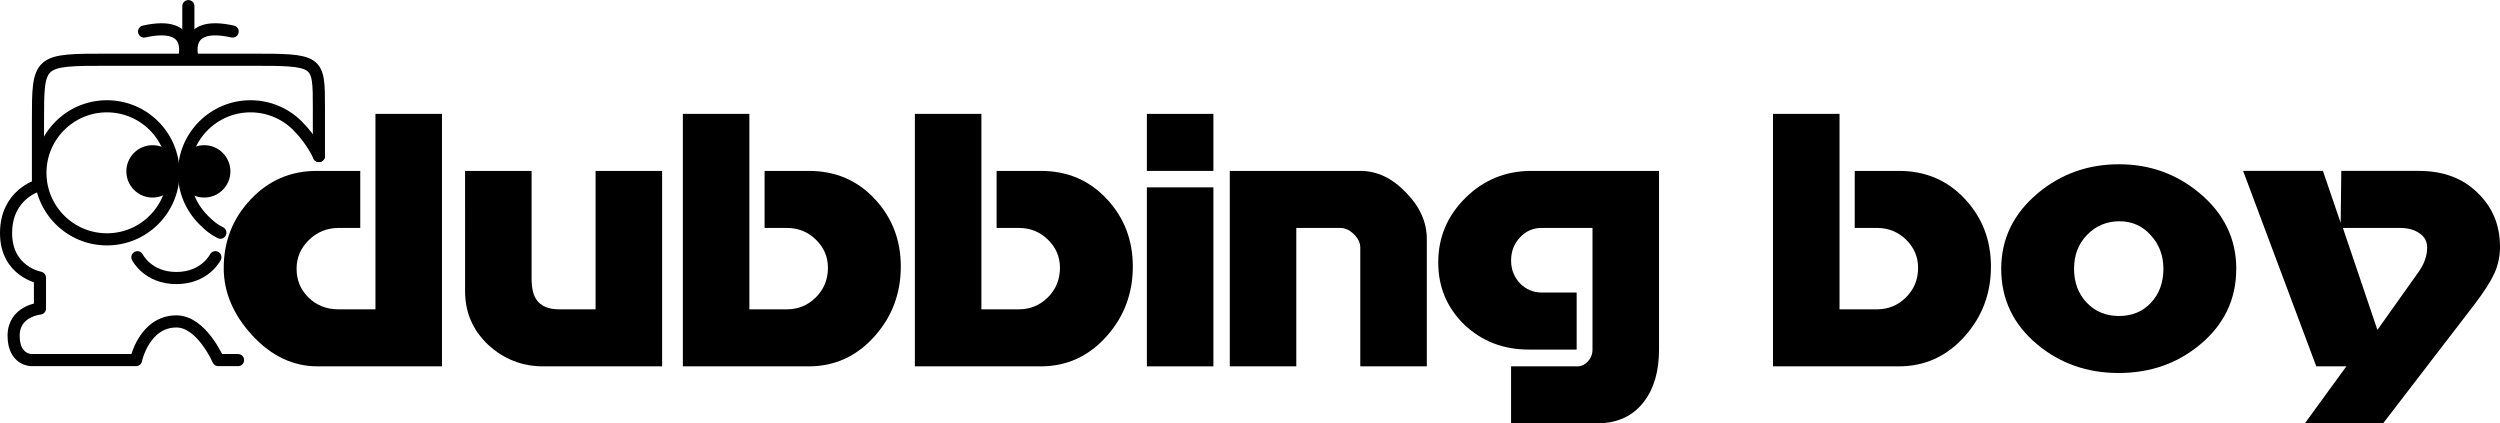
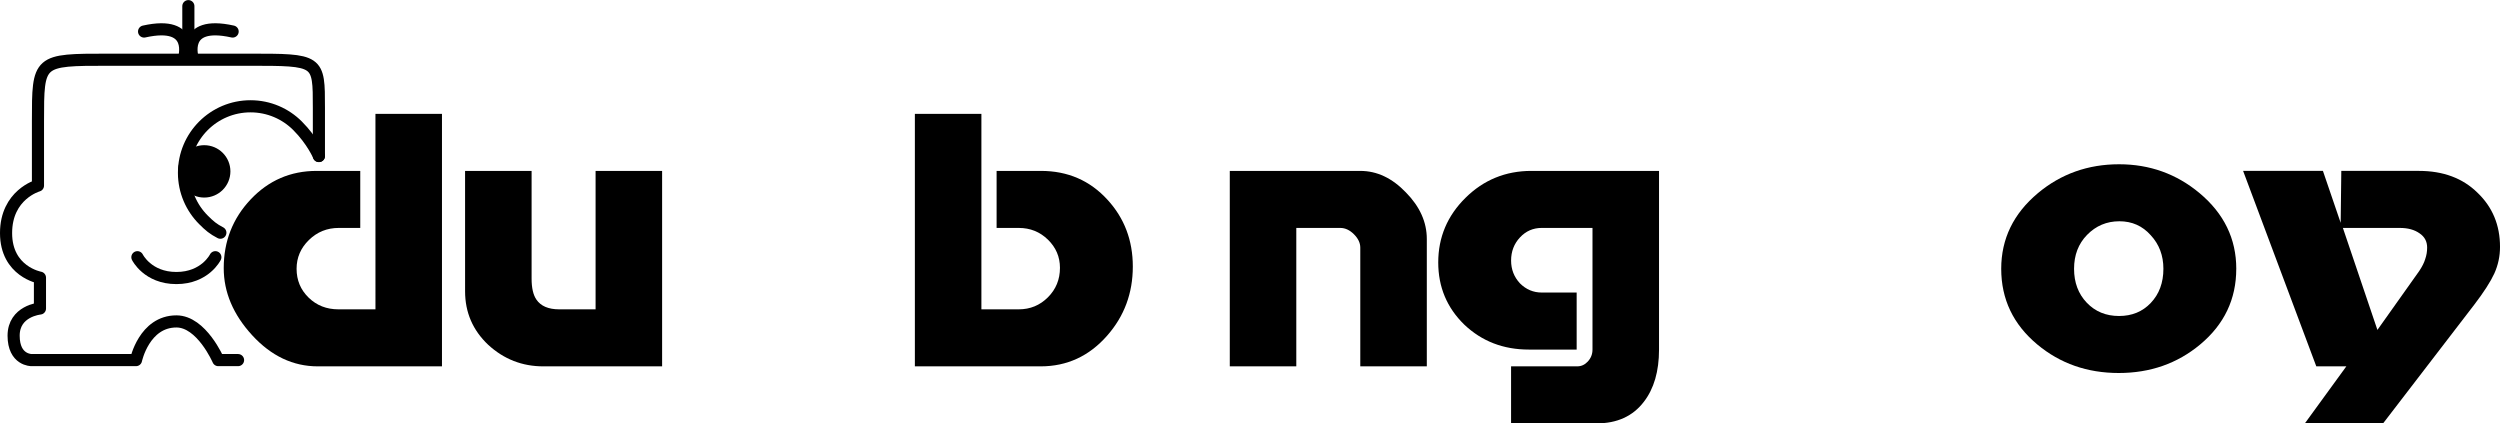
<svg xmlns="http://www.w3.org/2000/svg" xmlns:ns1="http://www.inkscape.org/namespaces/inkscape" xmlns:ns2="http://sodipodi.sourceforge.net/DTD/sodipodi-0.dtd" width="150.461mm" height="25.48mm" viewBox="0 0 150.461 25.48" version="1.1" id="svg8" ns1:version="0.92.3 (2405546, 2018-03-11)" ns2:docname="dubbingboy_logo_flat.svg" ns1:export-filename="/home/cytlan/MEGA/Documents/RetroShop/FDS/dubbingboy/dubbingboy_logo.png" ns1:export-xdpi="96" ns1:export-ydpi="96">
  <defs id="defs2" />
  <ns2:namedview id="base" pagecolor="#ffffff" bordercolor="#666666" borderopacity="1.0" ns1:pageopacity="1" ns1:pageshadow="2" ns1:zoom="2" ns1:cx="269.62704" ns1:cy="-22.662292" ns1:document-units="mm" ns1:current-layer="layer1" showgrid="false" ns1:window-width="1920" ns1:window-height="1145" ns1:window-x="0" ns1:window-y="1200" ns1:window-maximized="1" fit-margin-top="0" fit-margin-left="0" fit-margin-right="0" fit-margin-bottom="0" />
  <g ns1:label="Layer 1" ns1:groupmode="layer" id="layer1" transform="translate(-30.97,-126.881)">
    <g aria-label="dubbing boy" style="font-style:normal;font-variant:normal;font-weight:normal;font-stretch:normal;font-size:10.305px;line-height:1.25;font-family:monospace;-inkscape-font-specification:monospace;letter-spacing:0px;word-spacing:0px;fill:#000000;fill-opacity:1;stroke:none;stroke-width:0.773" id="text817">
      <path d="m 53.566,133.735 h 4.004 v 15.195 h -7.473 q -2.231,0 -3.946,-1.868 -1.716,-1.868 -1.716,-4.042 0,-2.421 1.621,-4.137 1.621,-1.716 3.965,-1.716 h 2.631 v 3.432 h -1.296 q -1.049,0 -1.792,0.724 -0.744,0.724 -0.744,1.735 0,1.03 0.724,1.735 0.724,0.705 1.792,0.705 h 2.231 z" style="font-style:normal;font-variant:normal;font-weight:normal;font-stretch:normal;font-size:19.065px;font-family:'Motter Tektura Cyrilic';-inkscape-font-specification:'Motter Tektura Cyrilic';stroke-width:0.773" id="path895" />
      <path d="m 58.96,137.167 h 4.004 v 6.482 q 0,0.839 0.286,1.258 0.4,0.591 1.373,0.591 h 2.192 v -8.331 h 4.004 v 11.763 h -7.149 q -1.906,0 -3.317,-1.296 -1.392,-1.315 -1.392,-3.222 z" style="font-style:normal;font-variant:normal;font-weight:normal;font-stretch:normal;font-size:19.065px;font-family:'Motter Tektura Cyrilic';-inkscape-font-specification:'Motter Tektura Cyrilic';stroke-width:0.773" id="path897" />
-       <path d="m 72.067,133.735 h 4.004 v 11.763 h 2.25 q 1.03,0 1.754,-0.724 0.724,-0.724 0.724,-1.773 0,-0.991 -0.724,-1.697 -0.724,-0.705 -1.754,-0.705 h -1.335 v -3.432 h 2.669 q 2.421,0 4.004,1.735 1.525,1.659 1.525,4.023 0,2.402 -1.544,4.156 -1.621,1.849 -4.004,1.849 h -7.569 z" style="font-style:normal;font-variant:normal;font-weight:normal;font-stretch:normal;font-size:19.065px;font-family:'Motter Tektura Cyrilic';-inkscape-font-specification:'Motter Tektura Cyrilic';stroke-width:0.773" id="path899" />
      <path d="m 86.031,133.735 h 4.004 v 11.763 h 2.25 q 1.03,0 1.754,-0.724 0.724,-0.724 0.724,-1.773 0,-0.991 -0.724,-1.697 -0.724,-0.705 -1.754,-0.705 h -1.335 v -3.432 h 2.669 q 2.421,0 4.004,1.735 1.525,1.659 1.525,4.023 0,2.402 -1.544,4.156 -1.621,1.849 -4.004,1.849 h -7.569 z" style="font-style:normal;font-variant:normal;font-weight:normal;font-stretch:normal;font-size:19.065px;font-family:'Motter Tektura Cyrilic';-inkscape-font-specification:'Motter Tektura Cyrilic';stroke-width:0.773" id="path901" />
-       <path d="m 99.994,133.735 h 4.004 v 3.432 h -4.004 z m 0,4.423 h 4.004 v 10.772 h -4.004 z" style="font-style:normal;font-variant:normal;font-weight:normal;font-stretch:normal;font-size:19.065px;font-family:'Motter Tektura Cyrilic';-inkscape-font-specification:'Motter Tektura Cyrilic';stroke-width:0.773" id="path903" />
      <path d="m 104.984,148.93 v -11.763 h 7.855 q 1.506,0 2.745,1.296 1.258,1.277 1.258,2.803 v 7.664 h -4.004 v -7.149 q 0,-0.419 -0.381,-0.801 -0.381,-0.381 -0.82,-0.381 h -2.65 v 8.331 z" style="font-style:normal;font-variant:normal;font-weight:normal;font-stretch:normal;font-size:19.065px;font-family:'Motter Tektura Cyrilic';-inkscape-font-specification:'Motter Tektura Cyrilic';stroke-width:0.773" id="path905" />
      <path d="m 121.913,152.361 v -3.432 h 3.985 q 0.362,0 0.629,-0.286 0.286,-0.305 0.286,-0.724 v -7.321 h -3.05 q -0.782,0 -1.315,0.572 -0.534,0.572 -0.534,1.392 0,0.801 0.534,1.373 0.553,0.553 1.315,0.553 h 2.097 v 3.432 h -2.879 q -2.307,0 -3.889,-1.506 -1.563,-1.525 -1.563,-3.737 0,-2.269 1.64,-3.889 1.64,-1.621 3.965,-1.621 h 7.683 v 10.753 q 0,1.964 -0.915,3.146 -0.991,1.296 -2.841,1.296 z" style="font-style:normal;font-variant:normal;font-weight:normal;font-stretch:normal;font-size:19.065px;font-family:'Motter Tektura Cyrilic';-inkscape-font-specification:'Motter Tektura Cyrilic';stroke-width:0.773" id="path907" />
-       <path d="m 137.677,133.735 h 4.004 v 11.763 h 2.25 q 1.03,0 1.754,-0.724 0.724,-0.724 0.724,-1.773 0,-0.991 -0.724,-1.697 -0.724,-0.705 -1.754,-0.705 h -1.335 v -3.432 h 2.669 q 2.421,0 4.004,1.735 1.525,1.659 1.525,4.023 0,2.402 -1.544,4.156 -1.621,1.849 -4.004,1.849 h -7.569 z" style="font-style:normal;font-variant:normal;font-weight:normal;font-stretch:normal;font-size:19.065px;font-family:'Motter Tektura Cyrilic';-inkscape-font-specification:'Motter Tektura Cyrilic';stroke-width:0.773" id="path909" />
      <path d="m 165.558,143.058 q 0,2.745 -2.173,4.556 -2.059,1.716 -4.9,1.716 -2.841,0 -4.9,-1.716 -2.173,-1.811 -2.173,-4.556 0,-2.707 2.212,-4.556 2.078,-1.735 4.881,-1.735 2.764,0 4.842,1.735 2.212,1.849 2.212,4.556 z M 158.523,140.198 q -1.144,0 -1.945,0.82 -0.782,0.801 -0.782,2.04 0,1.239 0.763,2.04 0.763,0.801 1.945,0.801 1.163,0 1.906,-0.782 0.763,-0.801 0.763,-2.059 0,-1.201 -0.763,-2.021 -0.744,-0.839 -1.887,-0.839 z" style="font-style:normal;font-variant:normal;font-weight:normal;font-stretch:normal;font-size:19.065px;font-family:'Motter Tektura Cyrilic';-inkscape-font-specification:'Motter Tektura Cyrilic';stroke-width:0.773" id="path911" />
      <path d="m 171.975,140.598 2.078,6.139 2.517,-3.546 q 0.267,-0.4 0.362,-0.724 0.114,-0.324 0.114,-0.686 0,-0.553 -0.458,-0.858 -0.458,-0.324 -1.182,-0.324 z m -6.005,-3.432 h 4.804 l 1.068,3.127 0.038,-3.127 h 4.671 q 2.192,0 3.527,1.315 1.354,1.296 1.354,3.26 0,0.839 -0.343,1.601 -0.343,0.744 -1.201,1.868 l -5.491,7.149 h -4.709 l 2.497,-3.432 h -1.811 z" style="font-style:normal;font-variant:normal;font-weight:normal;font-stretch:normal;font-size:19.065px;font-family:'Motter Tektura Cyrilic';-inkscape-font-specification:'Motter Tektura Cyrilic';stroke-width:0.773" id="path913" />
    </g>
    <path style="opacity:1;fill:none;fill-opacity:1;stroke:#000000;stroke-width:0.73;stroke-linecap:round;stroke-linejoin:round;stroke-miterlimit:4;stroke-dasharray:none;stroke-opacity:1;paint-order:stroke fill markers" d="m 50.163,136.271 v -2.898 c 0,-2.906 0.011,-2.898 -4.227,-2.898 h -4.227 -4.227 c -4.229,0 -4.227,-0.001 -4.227,3.709 v 3.866 c 0,0 -1.92,0.536 -1.92,2.86 0,2.324 2.04,2.682 2.04,2.682 v 1.857 c 0,0 -1.585,0.145 -1.585,1.635 0,1.49 1.085,1.469 1.085,1.469 h 6.28 c 0,0 0.492,-2.328 2.433,-2.328 1.515,0 2.519,2.328 2.519,2.328 h 1.19" id="path841" />
-     <circle style="opacity:1;fill:none;fill-opacity:1;stroke:#000000;stroke-width:0.73;stroke-linecap:round;stroke-linejoin:round;stroke-miterlimit:4;stroke-dasharray:none;stroke-opacity:1;paint-order:stroke fill markers" id="path843" cx="37.406" cy="137.282" r="4.004" />
    <path style="opacity:1;fill:none;fill-opacity:1;stroke:#000000;stroke-width:0.73;stroke-linecap:round;stroke-linejoin:round;stroke-miterlimit:4;stroke-dasharray:none;stroke-opacity:1;paint-order:stroke fill markers" d="m 44.232,140.886 c -0.432,-0.224 -0.654,-0.41 -1.016,-0.773 -0.725,-0.725 -1.173,-1.726 -1.173,-2.831 -6e-6,-2.211 1.793,-4.004 4.004,-4.004 1.106,0 2.107,0.448 2.831,1.173 0.9,0.9 1.285,1.82 1.285,1.82" id="circle845" />
-     <circle style="opacity:1;fill:#000000;fill-opacity:1;stroke:#000000;stroke-width:0.73;stroke-linecap:round;stroke-linejoin:round;stroke-miterlimit:4;stroke-dasharray:none;stroke-opacity:1;paint-order:stroke fill markers" id="path847" cx="40.15" cy="137.195" r="1.211" />
    <circle r="1.211" cy="137.195" cx="43.261" id="circle849" style="opacity:1;fill:#000000;fill-opacity:1;stroke:#000000;stroke-width:0.73;stroke-linecap:round;stroke-linejoin:round;stroke-miterlimit:4;stroke-dasharray:none;stroke-opacity:1;paint-order:stroke fill markers" />
    <path style="opacity:1;fill:none;fill-opacity:1;stroke:#000000;stroke-width:0.73;stroke-linecap:round;stroke-linejoin:round;stroke-miterlimit:4;stroke-dasharray:none;stroke-opacity:1;paint-order:stroke fill markers" d="m 39.239,142.361 c 0,0 0.614,1.253 2.346,1.253 1.732,0 2.346,-1.253 2.346,-1.253" id="path851" />
    <path style="opacity:1;fill:none;fill-opacity:1;stroke:#000000;stroke-width:0.73;stroke-linecap:round;stroke-linejoin:round;stroke-miterlimit:4;stroke-dasharray:none;stroke-opacity:1;paint-order:stroke fill markers" d="m 42.035,130.427 c 0,0 0.77,-2.355 -2.394,-1.649" id="path853" />
    <path style="opacity:1;fill:none;fill-opacity:1;stroke:#000000;stroke-width:0.73;stroke-linecap:round;stroke-linejoin:round;stroke-miterlimit:4;stroke-dasharray:none;stroke-opacity:1;paint-order:stroke fill markers" d="m 42.577,130.427 c 0,0 -0.77,-2.355 2.394,-1.649" id="path855" />
    <path style="opacity:1;fill:none;fill-opacity:1;stroke:#000000;stroke-width:0.73;stroke-linecap:round;stroke-linejoin:round;stroke-miterlimit:4;stroke-dasharray:none;stroke-opacity:1;paint-order:stroke fill markers" d="m 42.306,130.427 v -3.176" id="path857" />
  </g>
</svg>